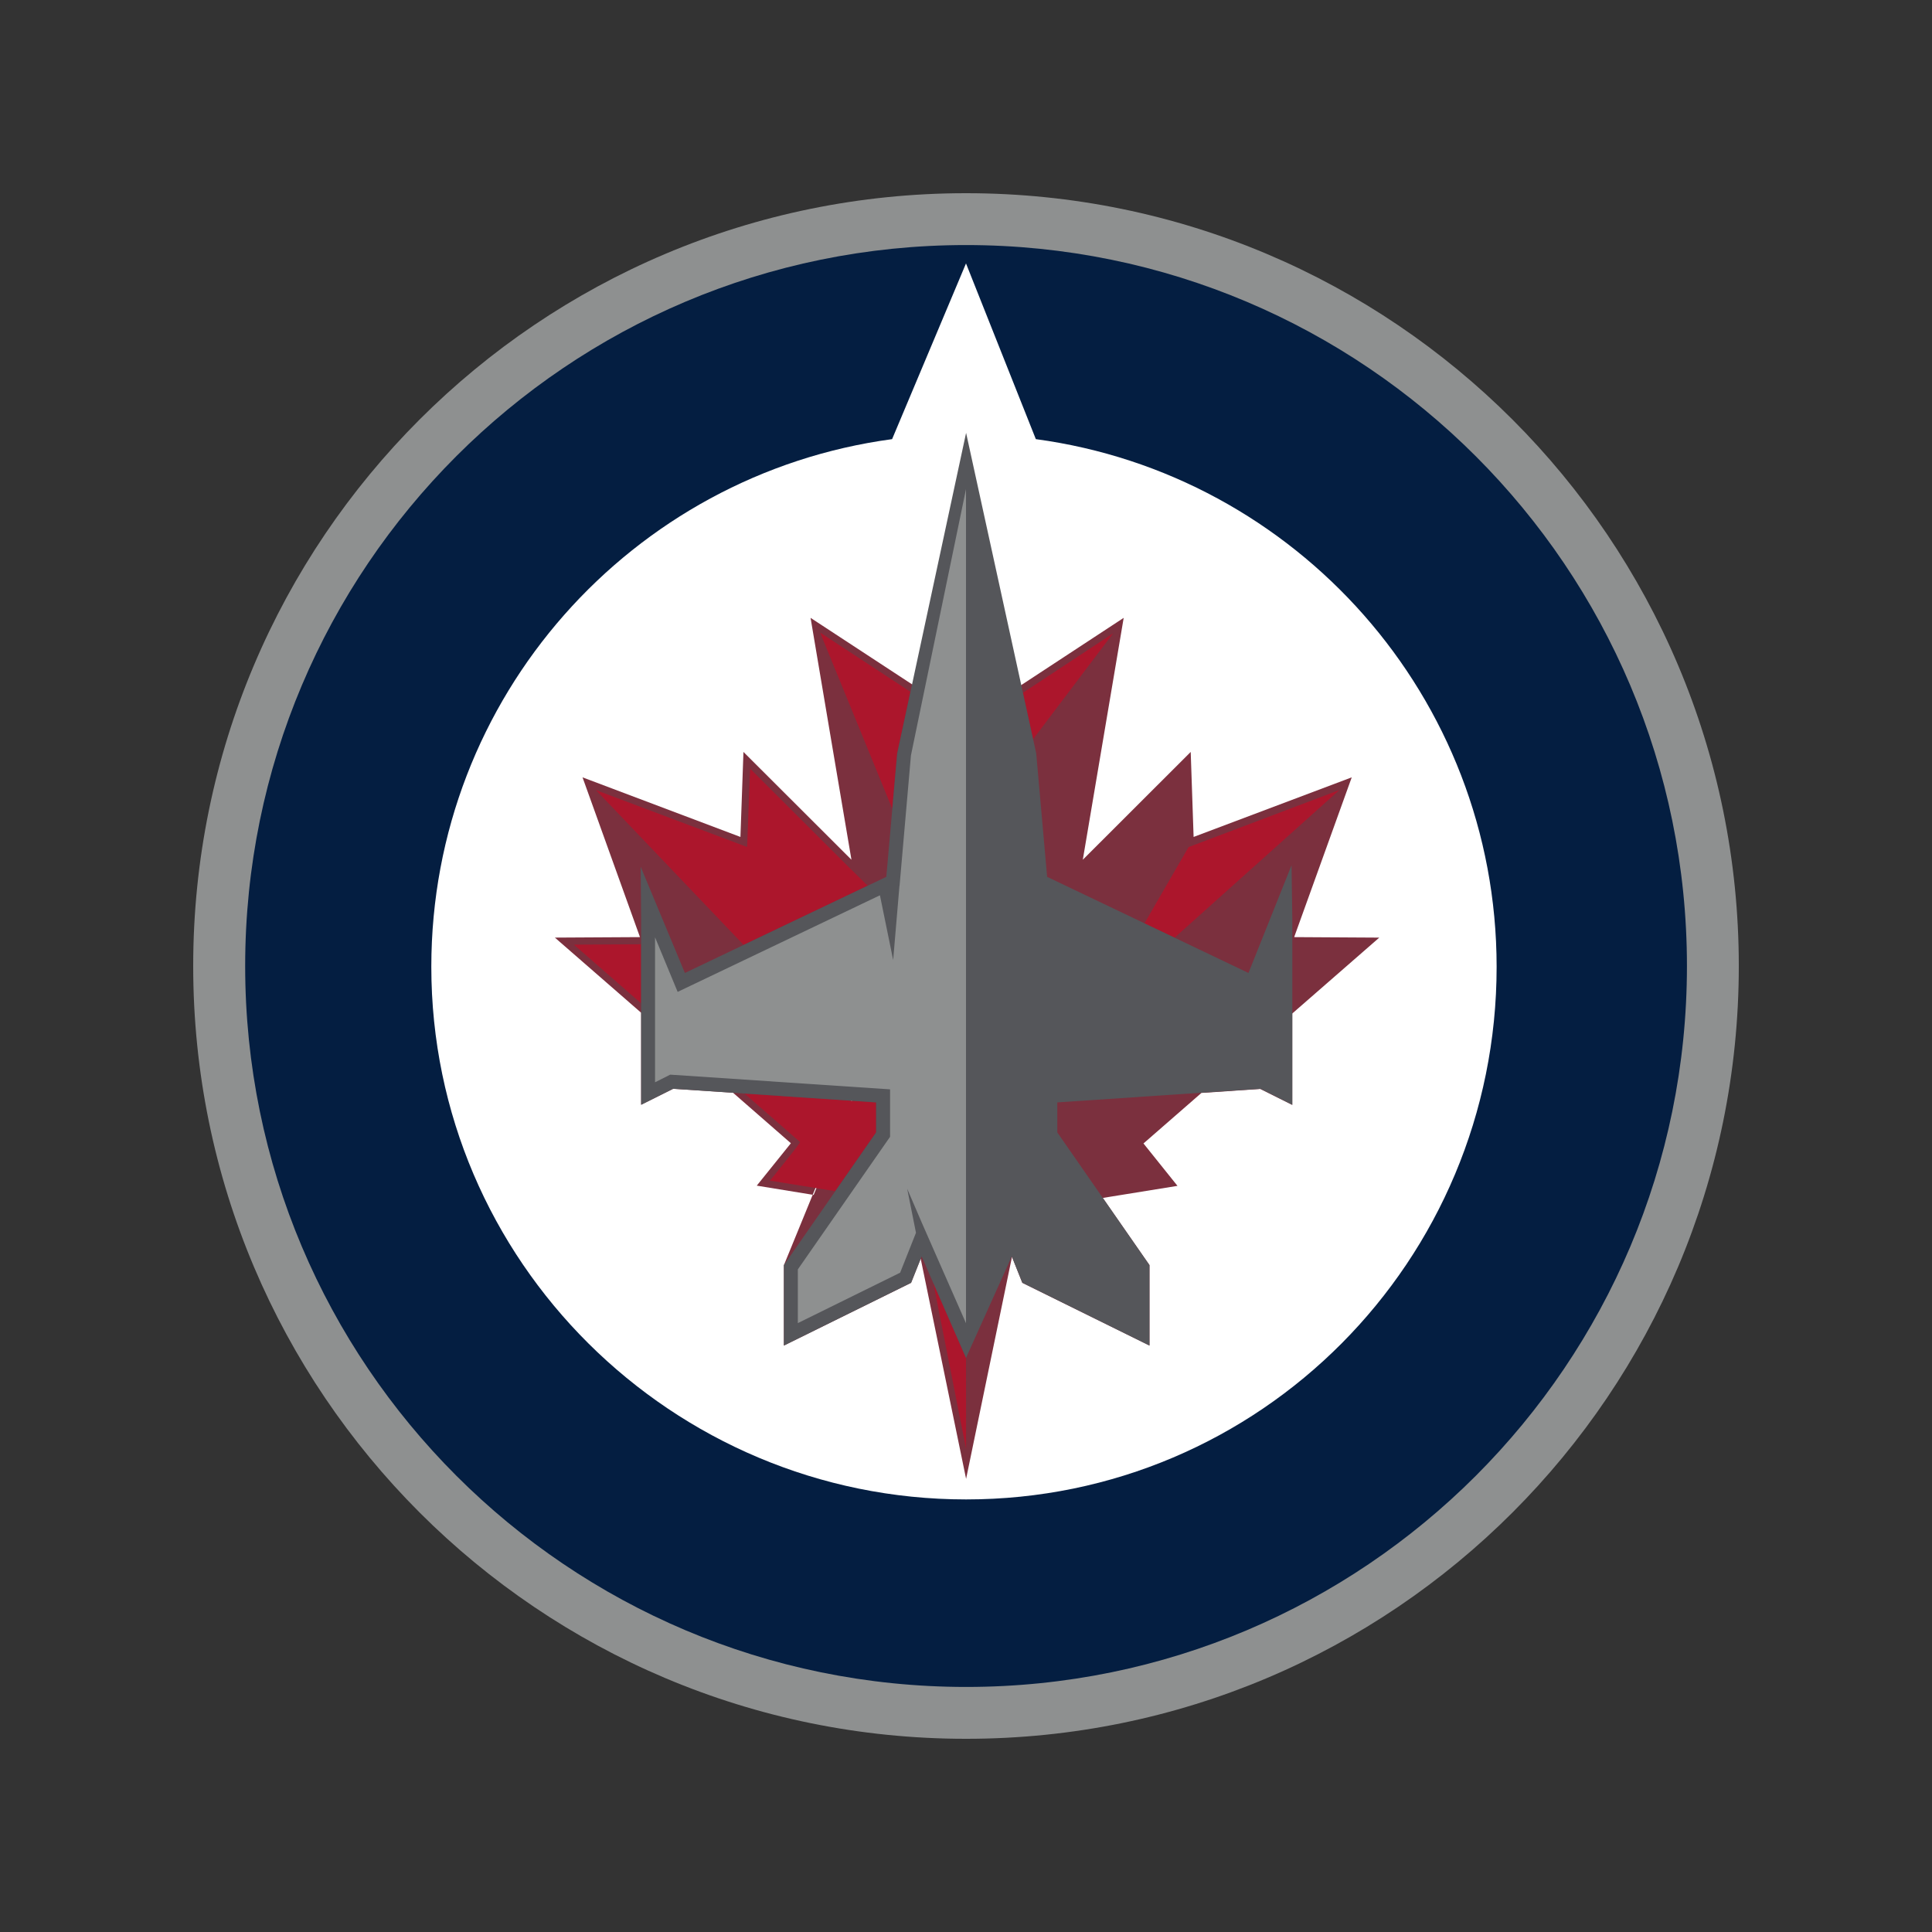
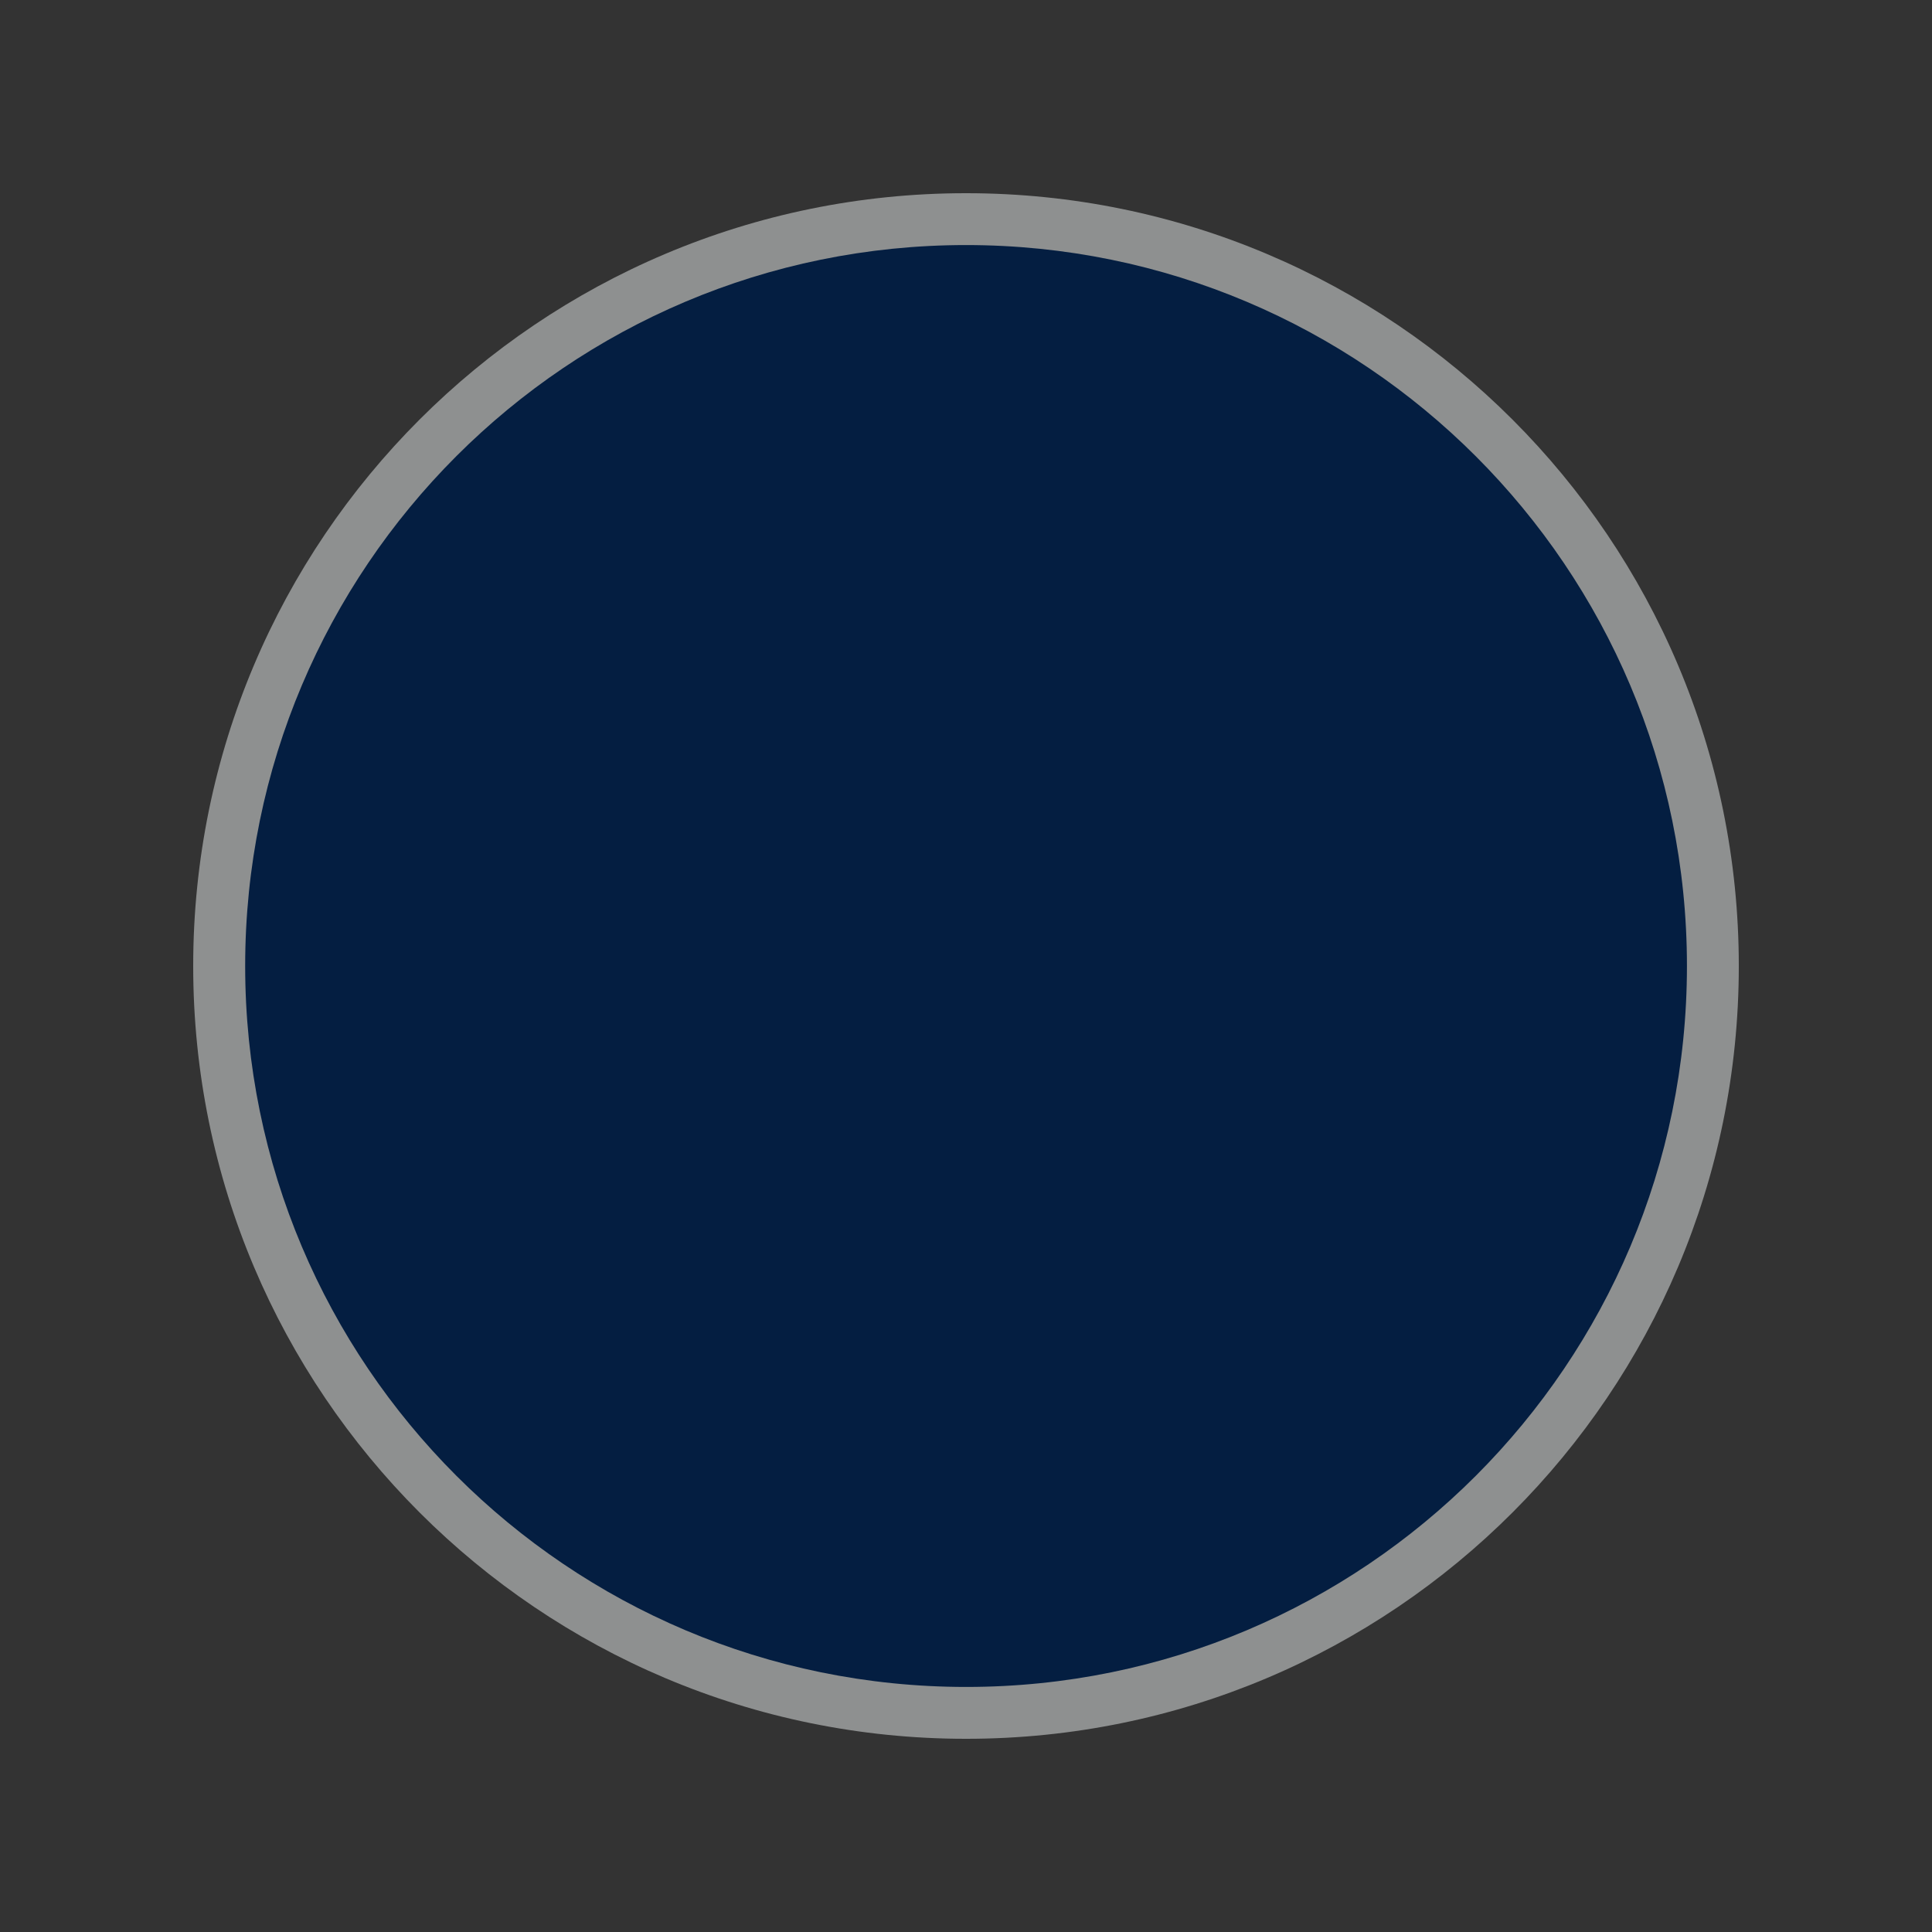
<svg xmlns="http://www.w3.org/2000/svg" fill="none" viewBox="0 0 100 100">
  <rect x="0" y="0" width="100" height="100" fill="#333333" stroke="none" />
  <path fill-rule="evenodd" clip-rule="evenodd" d="M90 50c0 22.095-17.9 40-39.995 40S10 72.095 10 50c0-22.09 17.91-40 40-40 22.095 0 40 17.91 40 40Z" fill="#8E9090" />
  <path fill-rule="evenodd" clip-rule="evenodd" d="M87.316 50c0 20.605-16.7 37.316-37.306 37.316-20.61 0-37.32-16.71-37.32-37.316 0-20.605 16.7-37.316 37.31-37.316 20.61 0 37.316 16.712 37.316 37.316Z" fill="#041E41" />
-   <path fill-rule="evenodd" clip-rule="evenodd" d="M53.615 22.73 50 13.635l-3.825 9.095c-13.465 1.815-23.85 13.345-23.85 27.31 0 15.226 12.455 27.57 27.68 27.57 15.22 0 27.46-12.344 27.46-27.57-.005-13.965-10.39-25.495-23.85-27.31Z" fill="#fff" />
-   <path fill-rule="evenodd" clip-rule="evenodd" d="m47.705 65.03.276.635-.276-.635Zm-7.13.45v4.165l6.58-3.245.5-1.25 2.35 11.395 2.375-11.49.536 1.345 6.58 3.245V65.48l-2.45-3.525.035.05 3.865-.625-1.76-2.195 3-2.615 3.045-.205 1.655.825v-4.73l4.505-3.929-4.405-.026 2.98-8.27-8.185 3.085-.15-4.4-5.585 5.58c.145-.87 2.116-12.52 2.116-12.52l-5.296 3.475-12.29 30.025Zm12.29-30.025L50 36.72l-2.795-1.3-5.25-3.44s2.11 12.51 2.116 12.52l-5.59-5.58-.156 4.4-8.174-3.085 2.974 8.27-4.405.025 4.466 3.89v4.76l1.66-.825 3.094.204 2.996 2.615-1.766 2.195 2.945.48 10.75-26.394Z" fill="#7B303E" />
-   <path fill-rule="evenodd" clip-rule="evenodd" d="m69.33 40.89-7.81 2.955-2.285 3.95 1.56.74 8.535-7.645Zm-11.715-8.11-4.67 3.08.52 2.41 4.15-5.49Zm-27.91 16.115 3.47 3.03v-3.05l-3.47.02Zm18.605 17.52L50.005 75 50 70.285l-1.69-3.87Zm-4.24-21.4-.015-.01-5.23-5.22-.155 4.055-7.825-2.945 7.64 8.01 6.42-3.065-.835-.825Zm3.05-9.21-4.655-3.055s.005.02.01.055l3.705 9.05.25-2.856.69-3.194ZM45.34 57.06l-6.8-.455 2.875 2.51c-.045.125-1.56 1.995-1.56 1.995l3.365.545 2.12-3.045v-1.55Z" fill="#AC162C" />
-   <path fill-rule="evenodd" clip-rule="evenodd" d="m66.85 44.785-2.23 5.575-10.42-4.975L53.635 39l-3.63-16.595L46.44 39l-.565 6.385L35.45 50.36l-2.29-5.5.025 2.705v9.62l1.655-.83 10.51.705v1.555l-4.775 6.866v4.165l6.585-3.25.545-1.366L50 70.285l2.37-5.255.546 1.366 6.58 3.25V65.48l-4.77-6.866V57.06l10.51-.705 1.654.83v-9.62l-.04-2.78Z" fill="#55565A" />
-   <path fill-rule="evenodd" clip-rule="evenodd" d="m47.15 39.1-.59 6.76h-.005l-.325 3.83-.685-3.35-10.47 5-1.17-2.825v7.504l.785-.395 11.38.76v2.456l-4.774 6.864v2.78l5.295-2.61.82-2.065-.455-2.28.77 1.79L50 68.49V25.316L47.15 39.1h-.001Z" fill="#8E9090" />
</svg>